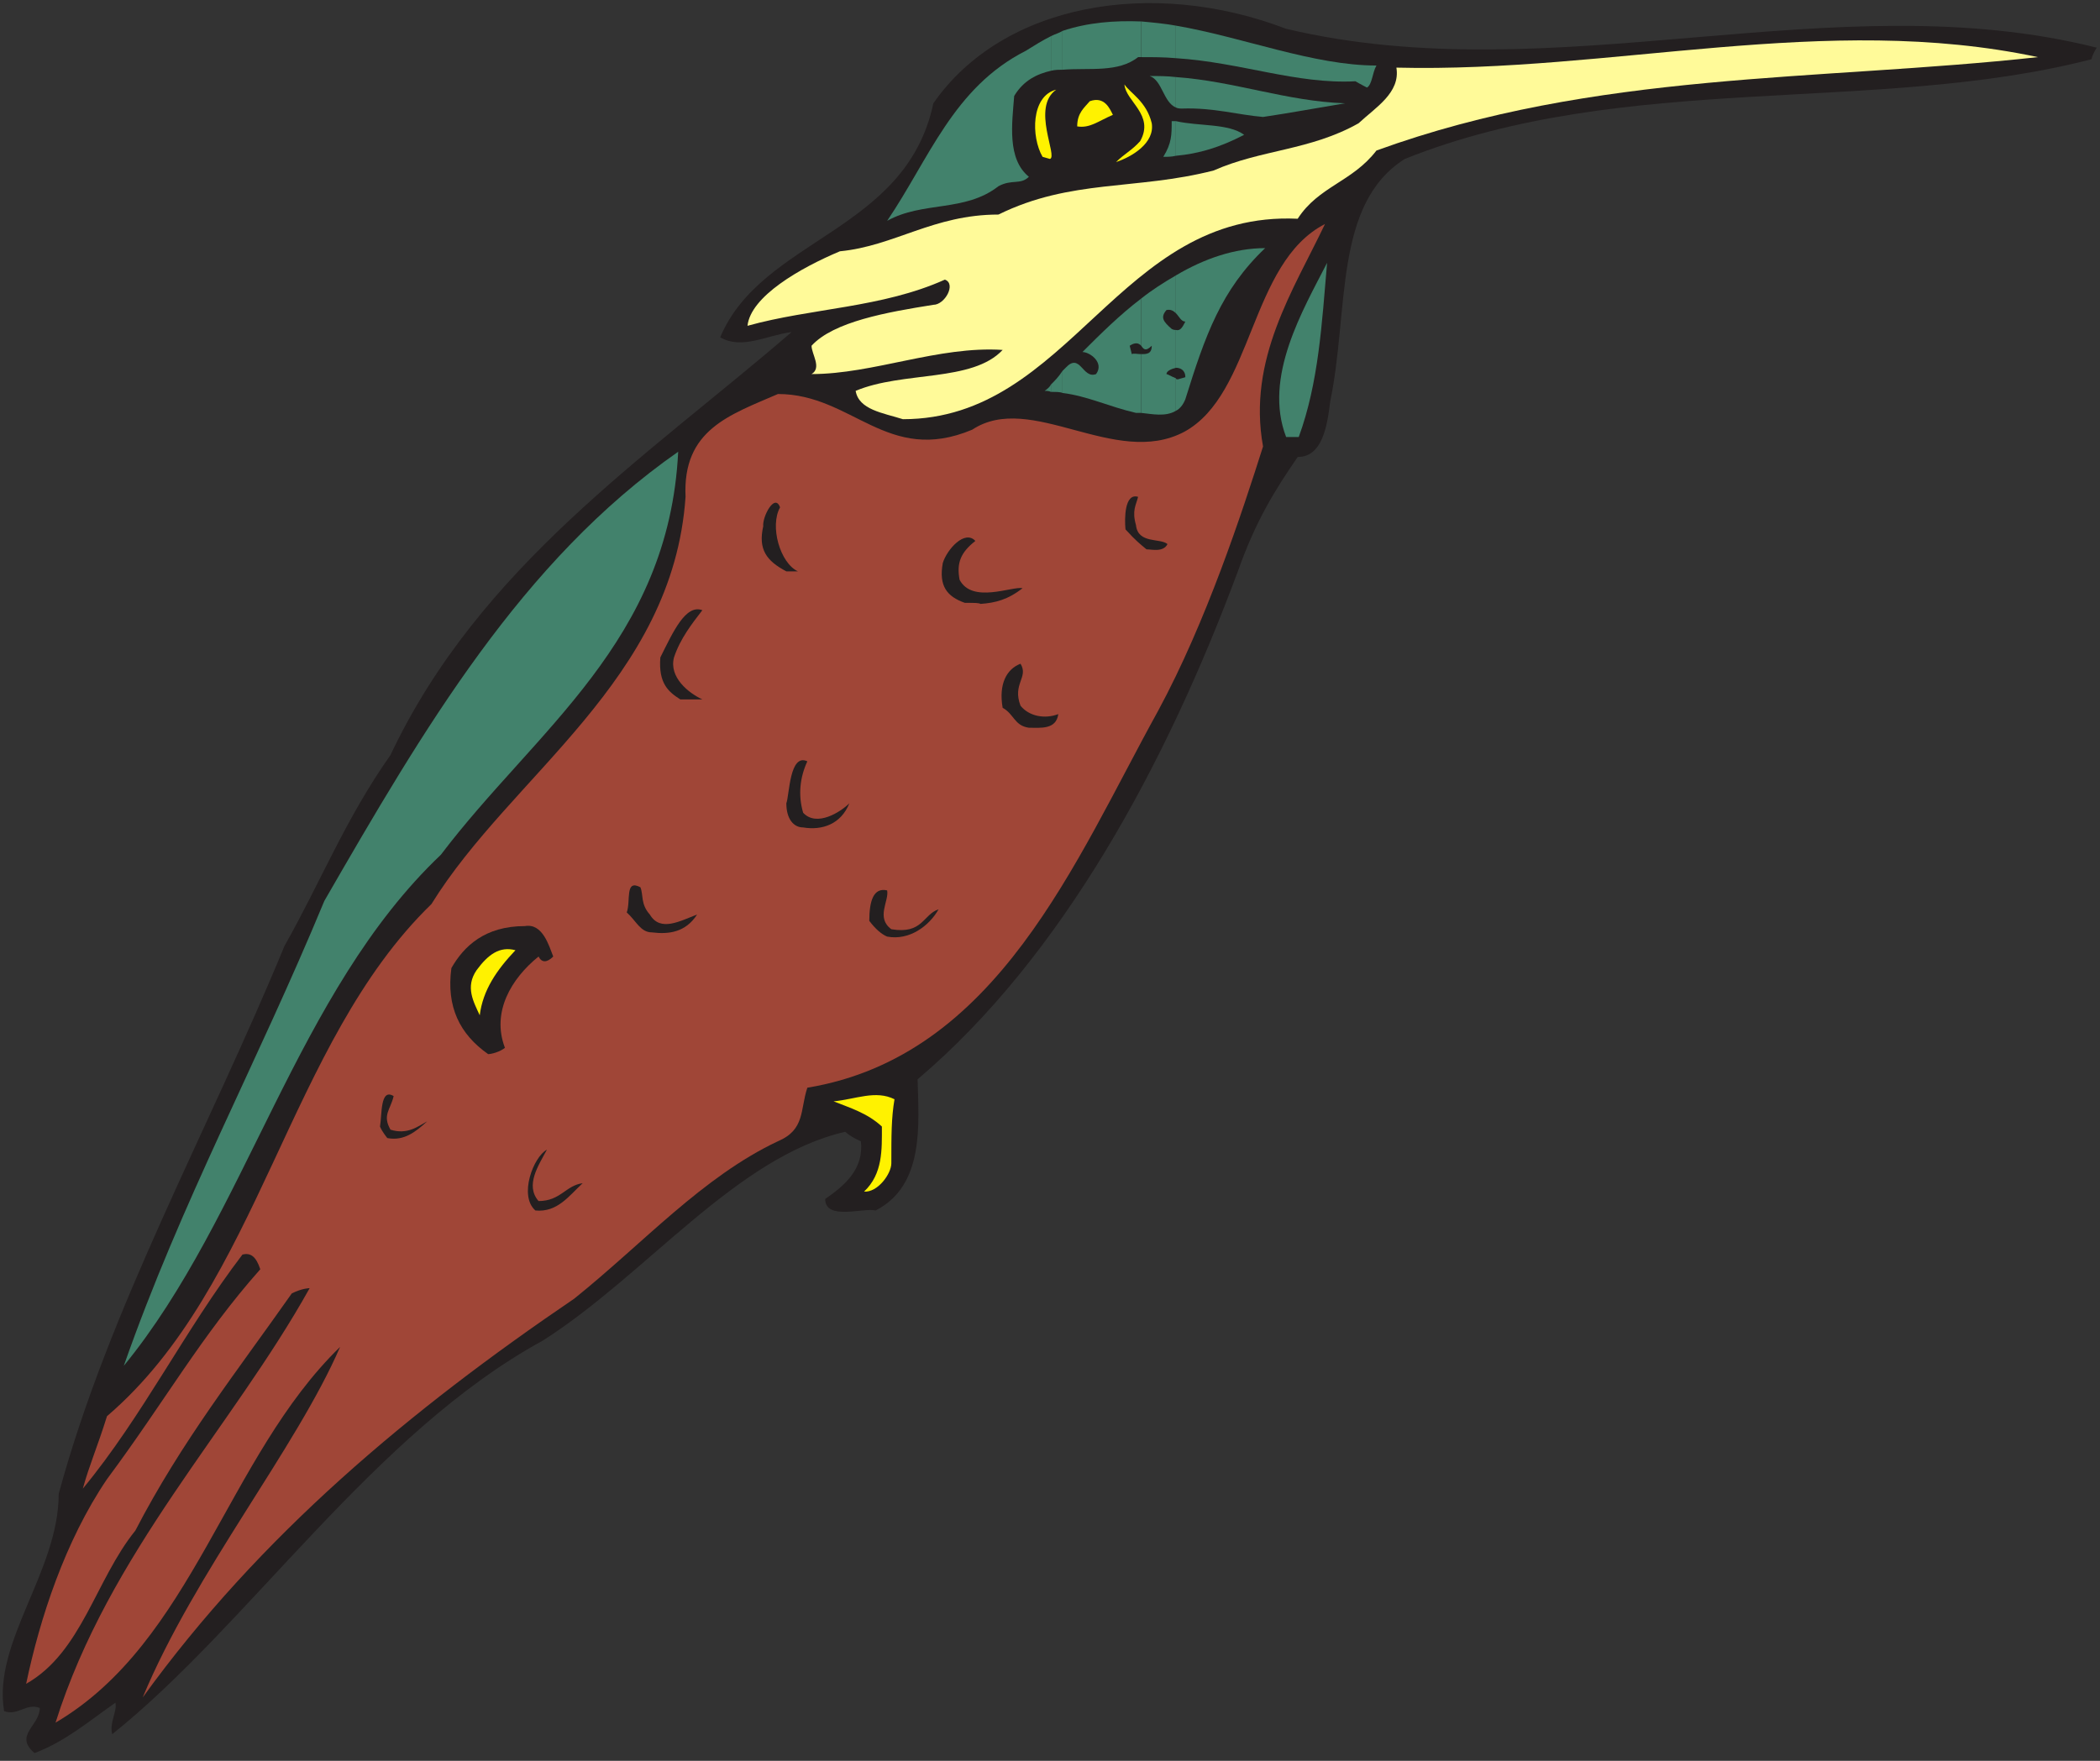
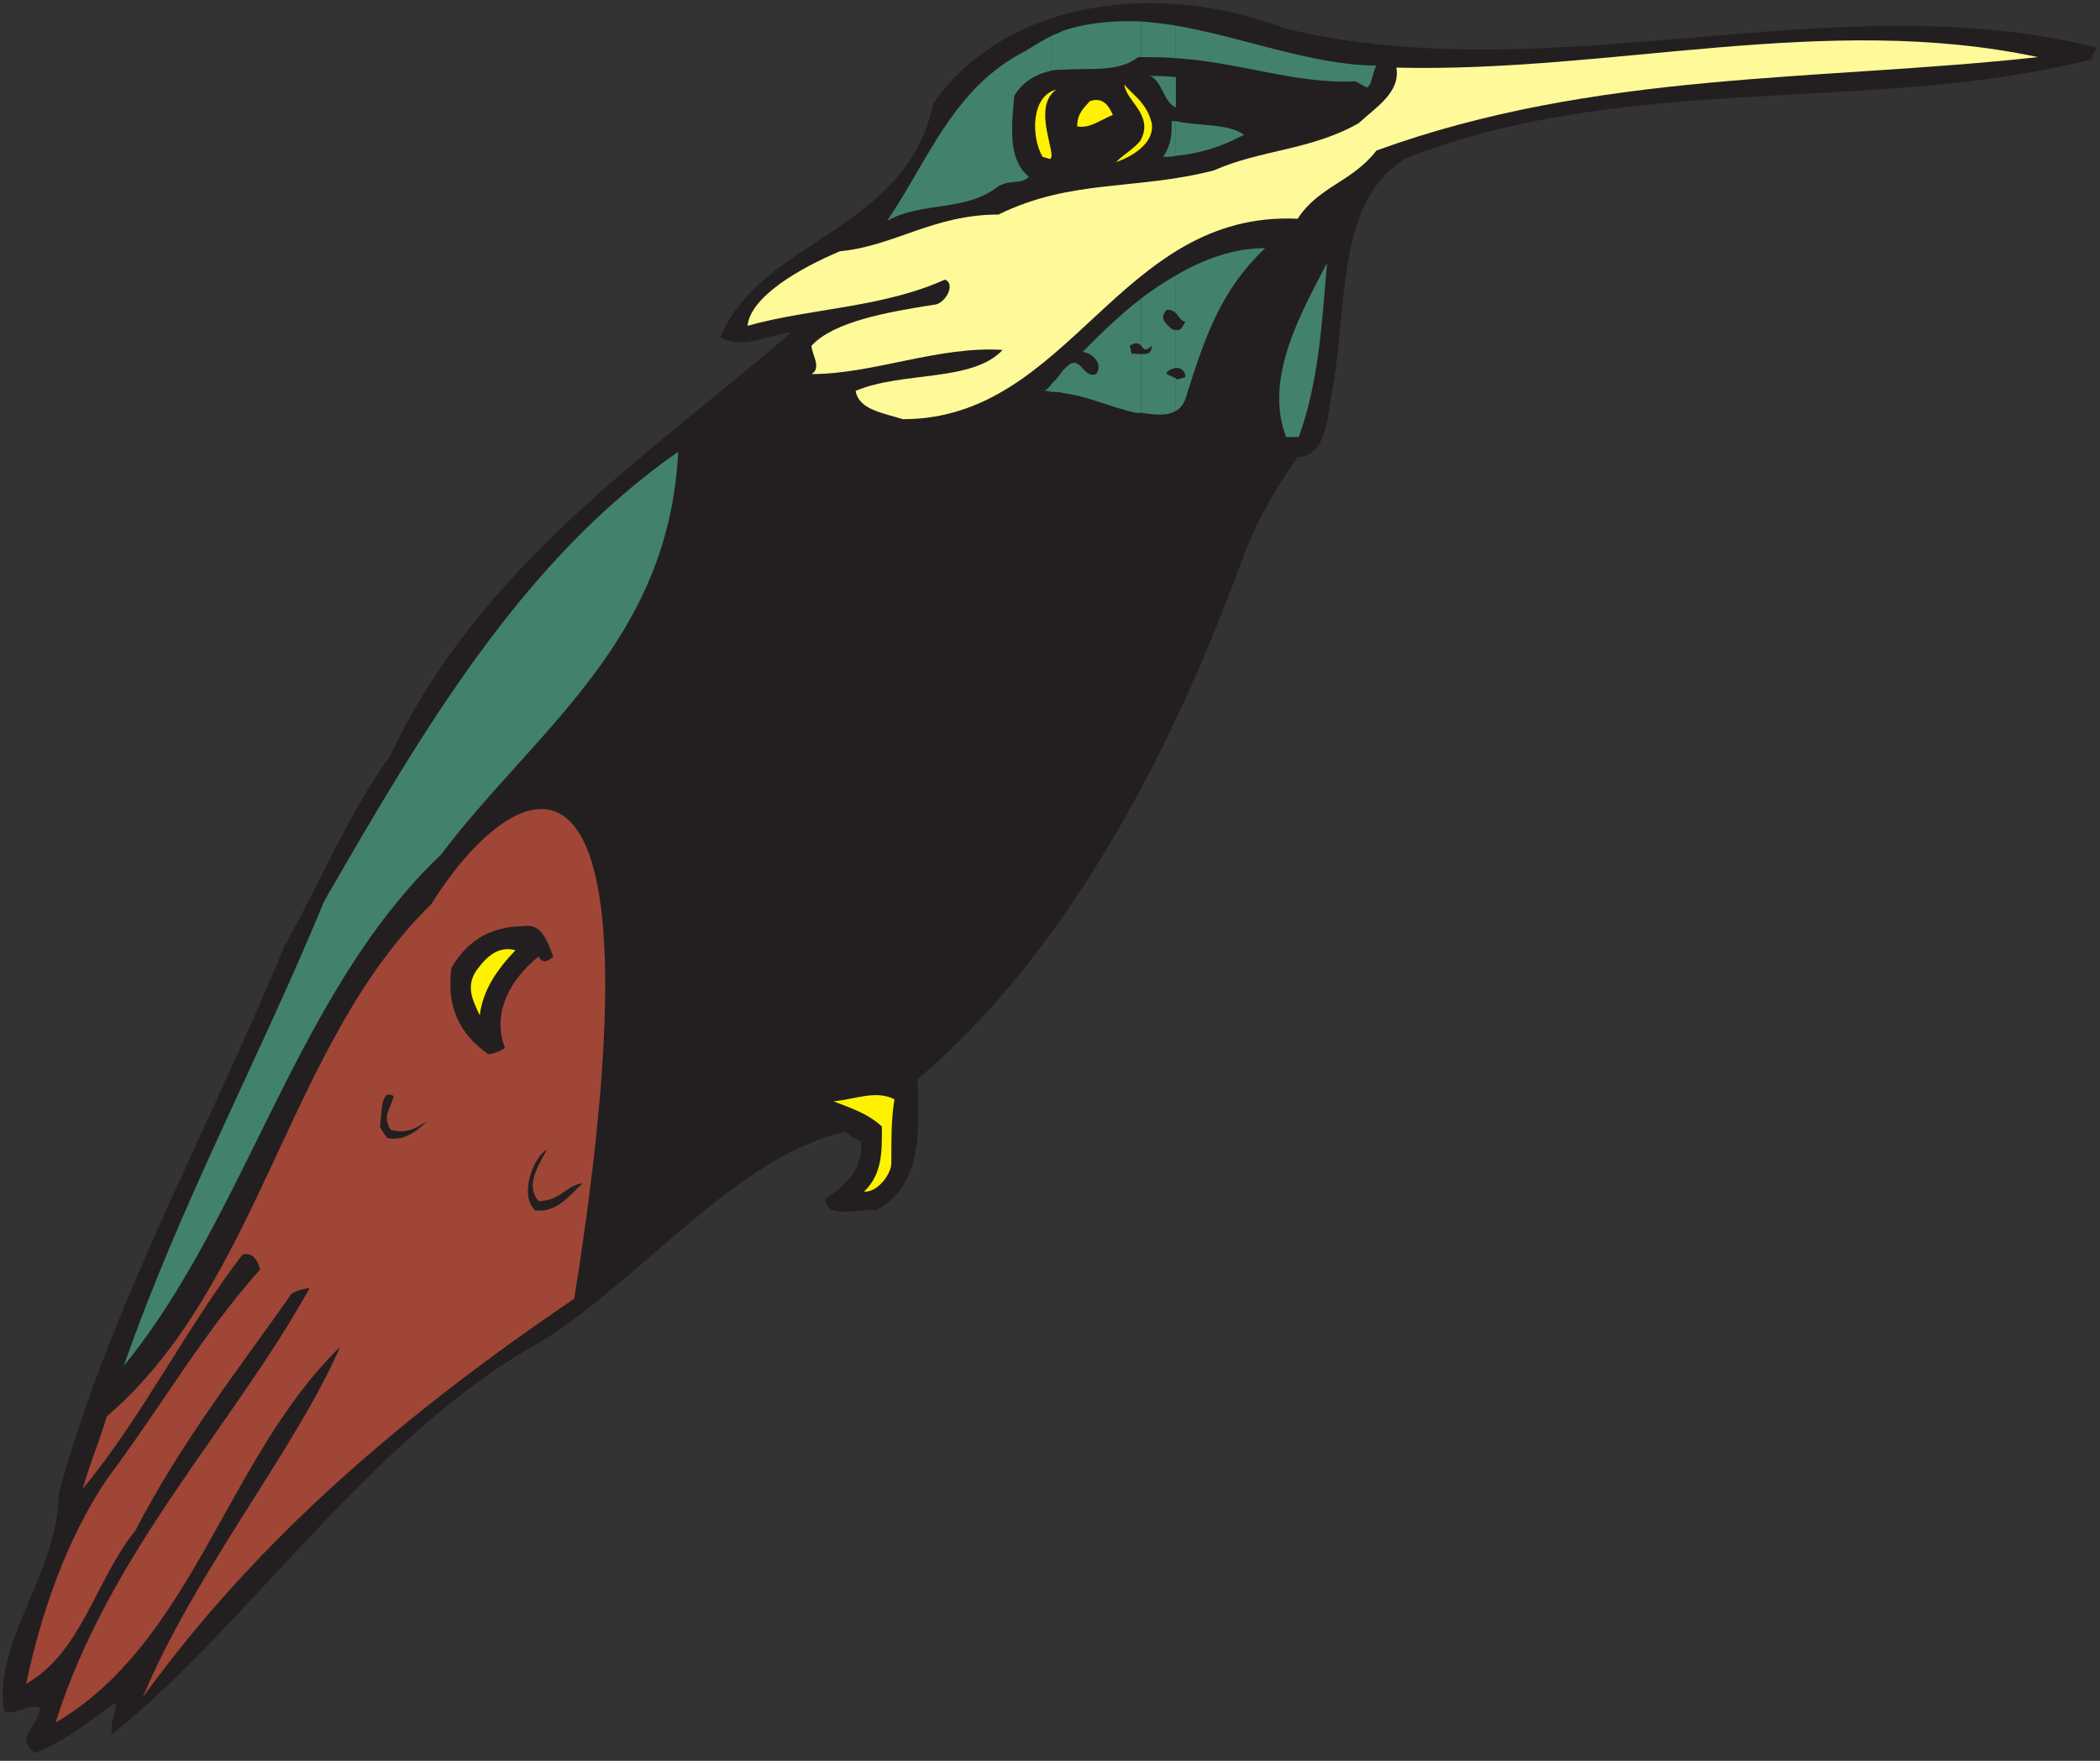
<svg xmlns="http://www.w3.org/2000/svg" xmlns:ns1="http://www.inkscape.org/namespaces/inkscape" xmlns:ns2="http://sodipodi.sourceforge.net/DTD/sodipodi-0.dtd" id="svg23531" version="1.1" ns1:version="0.48.1 " width="271.25" height="227.5" xml:space="preserve" ns2:docname="Hummingbird_07.pdf">
  <rect width="100%" height="100%" fill="#333333" stroke="none" />
  <defs id="defs23535" />
  <ns2:namedview pagecolor="#ffffff" bordercolor="#666666" borderopacity="1" objecttolerance="10" gridtolerance="10" guidetolerance="10" ns1:pageopacity="0" ns1:pageshadow="2" ns1:window-width="640" ns1:window-height="480" id="namedview23533" showgrid="false" ns1:zoom="1.2791209" ns1:cx="135.625" ns1:cy="113.75" ns1:window-x="348" ns1:window-y="130" ns1:window-maximized="0" ns1:current-layer="g23539" />
  <g id="g23539" ns1:groupmode="layer" ns1:label="Hummingbird_07" transform="matrix(1.25,0,0,-1.25,0,227.5)">
    <g id="g23541" transform="scale(0.24,0.24)">
      <path d="M 14.871,3.332 C 27.984,8.305 37.477,16.441 49.684,25.035 50.586,21.414 46.973,16.441 48.328,11.469 107.098,58.477 160.895,141.188 233.68,180.961 c 44.758,28.473 83.191,79.098 130.207,89.941 3.16,-2.711 6.773,-4.066 6.773,-4.066 1.36,-11.75 -6.773,-18.984 -15.367,-24.859 0,-9.493 16.727,-3.614 21.699,-4.969 21.246,10.844 18.535,37.512 18.082,56.496 62.395,52.879 107.145,136.043 137.891,218.758 7.68,21.691 15.816,34.801 25.762,49.265 10.398,0 12.66,12.653 14.015,23.953 8.137,39.321 1.356,84.973 32.098,104.407 94.937,37.968 202.988,18.984 295.664,42.937 0.453,2.262 2.262,4.973 2.262,4.973 -113.024,28.476 -232.825,-19.434 -349.012,8.137 -57.859,22.144 -122.059,10.847 -151.891,-32.09 -11.761,-55.594 -73.695,-57.856 -91.781,-100.793 9.496,-5.422 19.891,0.906 30.742,2.262 C 278.438,561.527 206.555,514.52 168.129,433.164 148.691,405.594 138.293,378.926 122.469,350.902 89.918,271.809 46.973,194.973 25.27,114.973 c 0,-33.442 -28.48,-63.731 -23.508,-93.559 5.879,-2.262 9.496,3.621 15.371,1.355 0,-7.684 -11.301,-11.754 -2.262,-19.437" style="fill:#231f20;fill-opacity:1;fill-rule:nonzero;stroke:none" id="path23543" />
-       <path d="M 23.914,16.441 C 83.137,51.242 97.606,130.793 146.43,178.25 127.441,134.406 84.043,81.531 61.438,27.289 112.07,97.344 176.719,151.129 247.242,199.039 c 29.84,23.957 55.156,52.43 87.707,67.797 11.754,4.973 9.5,13.559 12.656,23.051 81.833,13.558 115.282,97.629 150.997,162.261 20.796,38.418 36.168,85.422 45.207,113.899 -6.782,37.512 13.113,67.344 26.679,95.816 -32.554,-16.722 -30.746,-73.218 -60.586,-89.488 -29.836,-15.82 -66.004,17.625 -91.32,0.902 -36.617,-15.367 -51.535,15.368 -83.633,15.368 -20.797,-9.04 -41.14,-15.368 -39.785,-44.293 C 289.738,465.254 220.117,424.578 185.762,368.984 123.824,308.871 112.07,204.914 46.066,148.418 41.996,135.313 38.383,127.176 35.668,117.23 c 25.77,31.188 43.852,68.25 68.719,100.793 3.617,0.903 5.875,-0.906 7.683,-6.328 C 86.754,183.219 70.93,154.746 46.066,121.301 27.984,94.633 17.133,61.188 11.258,33.164 c 23.957,13.559 29.836,44.746 47.016,65.988 19.891,38.418 43.852,68.7 67.36,102.149 4.519,2.258 7.687,2.258 7.687,2.258 C 99.863,143.445 46.973,89.66 23.914,16.441" style="fill:#a04637;fill-opacity:1;fill-rule:nonzero;stroke:none" id="path23545" />
+       <path d="M 23.914,16.441 C 83.137,51.242 97.606,130.793 146.43,178.25 127.441,134.406 84.043,81.531 61.438,27.289 112.07,97.344 176.719,151.129 247.242,199.039 C 289.738,465.254 220.117,424.578 185.762,368.984 123.824,308.871 112.07,204.914 46.066,148.418 41.996,135.313 38.383,127.176 35.668,117.23 c 25.77,31.188 43.852,68.25 68.719,100.793 3.617,0.903 5.875,-0.906 7.683,-6.328 C 86.754,183.219 70.93,154.746 46.066,121.301 27.984,94.633 17.133,61.188 11.258,33.164 c 23.957,13.559 29.836,44.746 47.016,65.988 19.891,38.418 43.852,68.7 67.36,102.149 4.519,2.258 7.687,2.258 7.687,2.258 C 99.863,143.445 46.973,89.66 23.914,16.441" style="fill:#a04637;fill-opacity:1;fill-rule:nonzero;stroke:none" id="path23545" />
      <path d="m 506.285,595.426 0,-14.012 c 1.809,0.902 3.168,2.711 4.07,4.969 8.59,27.574 15.372,47.008 34.36,65.086 -13.11,0 -26.223,-4.52 -38.43,-11.75 l 0,-16.274 c 1.36,-1.355 2.262,-3.613 4.07,-3.613 -1.355,-2.711 -2.261,-4.07 -4.07,-3.617 l 0,-16.27 c 1.809,0 4.07,-0.906 4.07,-4.07 l -3.164,-0.902 c -0.453,0 -0.906,0 -0.906,0.453" style="fill:#42826c;fill-opacity:1;fill-rule:nonzero;stroke:none" id="path23547" />
      <path d="m 506.285,656.441 0,-1.355 c 0.453,0.449 0.453,0.449 0.906,0.902 -0.453,0 -0.453,0.453 -0.906,0.453" style="fill:#42826c;fill-opacity:1;fill-rule:nonzero;stroke:none" id="path23549" />
      <path d="m 506.285,706.16 0,-14.918 c 9.949,0.906 18.988,3.617 29.387,9.039 -6.781,4.973 -19.438,3.617 -29.387,5.879" style="fill:#42826c;fill-opacity:1;fill-rule:nonzero;stroke:none" id="path23551" />
-       <path d="m 506.285,725.141 0,-13.106 c 0.906,-0.453 1.809,-0.453 2.715,-0.453 13.563,0.453 23.965,-2.711 34.809,-3.617 12.207,1.808 21.699,3.617 35.265,5.879 -25.32,0.902 -47.469,9.488 -72.789,11.297" style="fill:#42826c;fill-opacity:1;fill-rule:nonzero;stroke:none" id="path23553" />
      <path d="m 506.285,747.289 0,-14.012 c 28.031,-1.808 51.992,-11.3 77.309,-9.945 2.261,-1.355 4.972,-2.711 4.972,-2.711 2.262,1.356 2.262,6.328 4.067,9.492 -27.125,0 -57.414,12.203 -86.348,17.176" style="fill:#42826c;fill-opacity:1;fill-rule:nonzero;stroke:none" id="path23555" />
      <path d="m 553.754,570.113 c 0,0 3.168,0 5.426,0 8.59,23.504 9.945,48.813 12.207,75.028 -10.399,-20.34 -27.578,-49.266 -17.633,-75.028" style="fill:#42826c;fill-opacity:1;fill-rule:nonzero;stroke:none" id="path23557" />
      <path d="m 506.285,733.277 0,14.012 c -4.972,0.902 -9.945,1.356 -14.918,1.809 l 0,-15.368 c 4.973,0 9.946,0 14.918,-0.453" style="fill:#42826c;fill-opacity:1;fill-rule:nonzero;stroke:none" id="path23559" />
      <path d="m 506.285,712.035 0,13.106 c -3.613,0.453 -7.683,0.453 -11.301,0.453 5.426,-1.809 5.879,-11.301 11.301,-13.559" style="fill:#42826c;fill-opacity:1;fill-rule:nonzero;stroke:none" id="path23561" />
      <path d="m 506.285,691.242 0,14.918 c -0.449,0 -1.347,0 -1.805,0 0,-5.879 0,-9.492 -3.617,-15.367 1.809,0 3.617,0 5.422,0.449" style="fill:#42826c;fill-opacity:1;fill-rule:nonzero;stroke:none" id="path23563" />
      <path d="m 506.285,655.086 0,1.355 c -4.066,1.809 -10.39,0.903 -14.918,2.258 l 0,-6.777 c 0.453,-0.453 0.453,-0.453 0.906,-0.453 4.52,0 9.946,0 14.012,3.617" style="fill:#42826c;fill-opacity:1;fill-rule:nonzero;stroke:none" id="path23565" />
      <path d="m 506.285,623.445 0,16.274 c -5.422,-3.164 -10.39,-6.328 -14.918,-9.946 l 0,-20.339 c 0.906,-1.356 1.809,-2.711 4.528,0 0,-3.614 -2.266,-3.614 -4.528,-3.614 l 0,-25.312 c 4.528,-0.449 10.399,-1.809 14.918,0.906 l 0,14.012 c -2.258,0.902 -3.613,1.804 -4.066,1.804 0,1.36 2.261,2.262 4.066,2.715 l 0,16.27 c -0.449,0 -0.902,0 -1.805,0.453 -3.617,3.164 -4.976,4.973 -2.261,8.133 1.808,0.453 3.164,-0.449 4.066,-1.356" style="fill:#42826c;fill-opacity:1;fill-rule:nonzero;stroke:none" id="path23567" />
      <path d="m 491.367,733.73 0,15.368 c -11.754,0.449 -23.054,-0.453 -33.898,-4.071 l 0,-16.722 c 11.746,0.906 23.953,-1.356 32.543,5.425 0.453,0 0.906,0 1.355,0" style="fill:#42826c;fill-opacity:1;fill-rule:nonzero;stroke:none" id="path23569" />
      <path d="m 491.367,651.922 0,6.777 c -3.164,0.906 -5.875,3.164 -6.781,8.137 -3.164,-0.902 -3.164,-9.492 0,-11.75 4.07,-2.262 4.973,-2.711 6.781,-3.164" style="fill:#42826c;fill-opacity:1;fill-rule:nonzero;stroke:none" id="path23571" />
      <path d="m 491.367,609.434 0,20.339 c -9.492,-7.23 -17.629,-15.367 -25.316,-23.05 3.164,0 9.496,-4.52 5.879,-9.493 -5.879,-2.257 -6.782,9.493 -13.114,2.715 -0.449,-0.453 -0.894,-0.906 -1.347,-1.355 l 0,-9.492 c 10.844,-1.356 19.886,-5.875 31.64,-8.59 0.903,0 1.356,0 2.258,0 l 0,25.312 c -1.808,0 -3.164,0.453 -4.066,0 l -0.899,3.614 c 2.707,1.808 4.063,0.906 4.965,0" style="fill:#42826c;fill-opacity:1;fill-rule:nonzero;stroke:none" id="path23573" />
      <path d="m 457.469,629.773 0,-4.066 8.582,1.356 c -1.356,2.261 -4.52,2.71 -8.582,2.71" style="fill:#42826c;fill-opacity:1;fill-rule:nonzero;stroke:none" id="path23575" />
      <path d="m 457.469,728.305 0,16.722 c -1.364,-0.902 -3.172,-1.355 -4.981,-2.257 l 0,-14.915 c 1.809,0.45 3.617,0.45 4.981,0.45" style="fill:#42826c;fill-opacity:1;fill-rule:nonzero;stroke:none" id="path23577" />
      <path d="m 457.469,625.707 0,4.066 c -0.91,0 -2.719,0 -4.981,0.454 l 0,-5.426 4.981,0.906" style="fill:#42826c;fill-opacity:1;fill-rule:nonzero;stroke:none" id="path23579" />
      <path d="m 457.469,589.098 0,9.492 c -1.817,-2.715 -3.172,-4.07 -4.981,-5.879 l 0,-3.164 c 2.262,0 4.071,0 4.981,-0.449" style="fill:#42826c;fill-opacity:1;fill-rule:nonzero;stroke:none" id="path23581" />
      <path d="m 452.488,651.469 0,-5.875 c 1.809,1.808 2.715,4.066 3.164,6.781 -0.902,0 -2.257,-0.453 -3.164,-0.906" style="fill:#42826c;fill-opacity:1;fill-rule:nonzero;stroke:none" id="path23583" />
      <path d="M 53.301,170.113 C 106.195,234.746 127.441,331.016 189.828,390.227 230.516,444.012 287.938,481.977 292,563.785 224.641,516.781 182.145,444.012 139.648,370.34 110.262,299.379 78.164,241.074 53.301,170.113" style="fill:#42826c;fill-opacity:1;fill-rule:nonzero;stroke:none" id="path23585" />
      <path d="m 452.488,727.855 0,14.915 c -3.609,-1.809 -7.234,-4.071 -10.847,-6.329 -31.188,-15.82 -41.594,-46.554 -59.676,-73.218 15.371,8.586 33.453,3.613 47.926,14.914 5.871,3.164 9.496,0.453 13.105,4.066 -9.496,7.684 -7.234,23.051 -6.328,34.805 4.066,6.777 9.945,9.488 15.82,10.847" style="fill:#42826c;fill-opacity:1;fill-rule:nonzero;stroke:none" id="path23587" />
      <path d="m 452.488,645.594 0,5.875 c -4.062,-2.258 -6.781,-7.231 -16.726,-6.328 -5.871,2.711 -9.946,12.203 -13.563,8.589 1.356,-7.234 6.328,-10.847 14.469,-13.558 6.328,-0.453 12.211,0.902 15.82,5.422" style="fill:#42826c;fill-opacity:1;fill-rule:nonzero;stroke:none" id="path23589" />
      <path d="m 452.488,624.801 0,5.426 c -2.711,0 -5.875,0.902 -8.59,3.164 -3.617,-6.328 4.071,-4.973 8.137,-8.59 l 0.453,0" style="fill:#42826c;fill-opacity:1;fill-rule:nonzero;stroke:none" id="path23591" />
      <path d="m 452.488,589.547 0,3.164 c -0.453,-0.902 -1.355,-1.809 -2.711,-2.711 0.903,0 1.809,0 2.711,-0.453" style="fill:#42826c;fill-opacity:1;fill-rule:nonzero;stroke:none" id="path23593" />
      <path d="m 230.516,237.008 c 9.496,-0.906 14.468,6.324 20.351,11.75 -7.242,-0.906 -9.496,-7.684 -18.988,-7.684 -5.883,6.778 0,15.367 3.609,22.145 -5.875,-3.16 -12.199,-19.887 -4.972,-26.211" style="fill:#231f20;fill-opacity:1;fill-rule:nonzero;stroke:none" id="path23595" />
      <path d="m 166.777,268.191 c 7.231,-1.355 12.203,2.711 17.176,7.235 -4.07,-2.262 -8.586,-5.879 -15.824,-3.617 -3.617,6.328 0,8.586 1.355,14.461 -5.875,3.617 -4.972,-8.133 -5.875,-13.106 0.903,-2.262 3.168,-4.973 3.168,-4.973" style="fill:#231f20;fill-opacity:1;fill-rule:nonzero;stroke:none" id="path23597" />
      <path d="m 210.172,304.352 c 1.355,0 4.973,0.902 7.234,2.711 -5.879,15.367 2.711,29.832 14.473,39.32 1.351,-2.711 3.609,-2.711 6.324,0 -1.808,4.519 -4.523,14.465 -12.207,13.109 -17.18,0 -26.223,-8.59 -31.641,-18.078 -2.265,-16.723 3.61,-28.476 15.817,-37.062" style="fill:#231f20;fill-opacity:1;fill-rule:nonzero;stroke:none" id="path23599" />
      <path d="m 206.555,321.074 c 1.359,10.848 7.242,19.434 15.371,28.024 -6.781,1.804 -11.754,-1.809 -16.727,-8.59 -4.972,-7.231 -1.347,-13.559 1.356,-19.434" style="fill:#fff200;fill-opacity:1;fill-rule:nonzero;stroke:none" id="path23601" />
      <path d="m 372.02,245.141 c 5.875,-0.45 11.753,7.683 11.753,12.203 0,12.203 0,19.437 1.356,27.57 -8.137,4.07 -16.727,0 -26.223,-0.902 6.782,-2.711 14.473,-4.973 20.797,-10.848 0,-9.945 0.453,-20.34 -7.683,-28.023" style="fill:#fff200;fill-opacity:1;fill-rule:nonzero;stroke:none" id="path23603" />
      <path d="m 381.965,354.973 c 9.492,-1.809 18.082,4.519 22.152,11.75 -6.781,-2.258 -6.781,-10.848 -20.344,-8.586 -6.781,4.972 -0.898,12.203 -1.808,16.722 -5.879,1.356 -7.688,-4.519 -7.688,-13.109 2.715,-3.613 5.426,-5.875 7.688,-6.777" style="fill:#231f20;fill-opacity:1;fill-rule:nonzero;stroke:none" id="path23605" />
      <path d="m 280.699,356.781 c 7.239,-0.906 14.465,0 19.438,7.684 -7.235,-2.715 -15.824,-7.684 -20.344,0 -4.07,4.519 -2.711,8.586 -4.07,11.75 -6.782,3.617 -4.067,-5.875 -5.868,-10.848 4.063,-3.617 5.868,-8.586 10.844,-8.586" style="fill:#231f20;fill-opacity:1;fill-rule:nonzero;stroke:none" id="path23607" />
      <path d="m 345.797,401.977 c 8.144,-1.356 16.277,1.355 19.891,10.398 -3.614,-3.617 -14.012,-10.398 -19.891,-4.07 -2.258,7.683 -1.348,15.367 1.808,22.148 -7.683,3.613 -7.683,-14.465 -9.042,-18.078 0,-6.781 3.167,-10.398 7.234,-10.398" style="fill:#231f20;fill-opacity:1;fill-rule:nonzero;stroke:none" id="path23609" />
      <path d="m 442.996,444.914 c 4.973,0 11.754,-0.902 12.656,5.879 -5.875,-2.262 -12.656,-0.906 -16.265,3.613 -3.625,9.492 3.609,12.203 0,18.078 -5.887,-2.257 -9.496,-8.586 -7.692,-18.98 4.973,-2.711 4.973,-7.684 11.301,-8.59" style="fill:#231f20;fill-opacity:1;fill-rule:nonzero;stroke:none" id="path23611" />
      <path d="m 292.902,457.121 c 2.262,0 5.879,0 9.496,0 -5.878,2.711 -14.46,9.488 -12.207,18.078 2.711,8.133 7.692,14.461 12.207,20.336 -7.234,2.715 -12.66,-9.488 -18.085,-20.336 -0.903,-11.301 3.625,-14.918 8.589,-18.078" style="fill:#231f20;fill-opacity:1;fill-rule:nonzero;stroke:none" id="path23613" />
      <path d="m 422.199,498.25 c 6.328,0.449 11.754,1.809 18.082,6.777 -4.519,0.907 -21.699,-6.777 -27.125,3.618 -1.355,7.23 0.453,11.75 6.789,16.722 -4.527,4.973 -12.211,-3.617 -14.019,-9.492 -1.809,-9.941 1.808,-14.461 9.492,-17.176 4.527,0 5.879,0 6.781,-0.449" style="fill:#231f20;fill-opacity:1;fill-rule:nonzero;stroke:none" id="path23615" />
      <path d="m 338.563,512.262 4.976,0 c -7.68,3.613 -12.207,19.433 -7.68,27.57 -2.269,6.328 -7.691,-4.07 -7.242,-8.137 -2.254,-9.945 1.356,-14.914 9.946,-19.433" style="fill:#231f20;fill-opacity:1;fill-rule:nonzero;stroke:none" id="path23617" />
      <path d="m 493.629,521.75 c 2.266,0 7.234,-1.355 9.043,2.262 -3.168,2.711 -12.66,0 -13.563,8.136 -1.808,6.329 0,8.586 0.903,12.204 -5.875,1.808 -5.875,-9.493 -5.426,-14.012 4.523,-4.973 6.332,-6.328 9.043,-8.59" style="fill:#231f20;fill-opacity:1;fill-rule:nonzero;stroke:none" id="path23619" />
      <path d="m 388.746,577.797 c 72.332,0 92.676,89.945 169.981,86.328 9.043,14.012 23.511,15.82 33.906,29.379 94.488,34.351 189.875,29.828 284.812,40.226 -91.32,19.434 -183.543,-6.781 -276.222,-4.519 1.808,-10.848 -9.039,-17.176 -16.274,-23.957 -20.797,-11.75 -42.039,-11.301 -62.386,-20.34 -33.454,-8.586 -61.485,-3.613 -92.672,-18.98 -28.028,0 -44.762,-13.559 -68.27,-15.821 -17.172,-7.23 -38.43,-19.433 -39.785,-32.09 27.578,7.684 57.867,7.684 84.992,19.887 4.973,-1.808 0,-10.847 -4.965,-10.847 -19.898,-3.165 -42.957,-7.231 -52.449,-17.629 0,-3.614 4.527,-9.489 0,-12.204 26.672,0 54.703,12.204 82.281,10.399 -13.113,-14.012 -42.949,-9.039 -63.293,-17.629 1.356,-8.137 11.754,-9.492 20.344,-12.203" style="fill:#fffa99;fill-opacity:1;fill-rule:nonzero;stroke:none" id="path23621" />
      <path d="m 480.52,688.531 c 6.781,2.262 16.726,8.137 15.375,16.723 -2.266,9.492 -9.493,13.109 -11.758,16.723 0.449,-7.231 13.109,-13.106 6.781,-24.407 -3.617,-4.066 -6.781,-5.422 -10.398,-9.039" style="fill:#fff200;fill-opacity:1;fill-rule:nonzero;stroke:none" id="path23623" />
      <path d="m 452.035,689.887 c 3.617,0.906 -8.137,22.148 2.715,29.832 -10.852,-2.711 -10.852,-20.34 -5.871,-28.926 l 3.156,-0.906" style="fill:#fff200;fill-opacity:1;fill-rule:nonzero;stroke:none" id="path23625" />
      <path d="m 463.793,703.898 c 5.422,-0.902 9.039,2.262 15.367,4.973 -1.355,2.711 -3.613,8.137 -9.945,5.875 -2.254,-2.711 -5.422,-4.973 -5.422,-10.848" style="fill:#fff200;fill-opacity:1;fill-rule:nonzero;stroke:none" id="path23627" />
    </g>
  </g>
</svg>